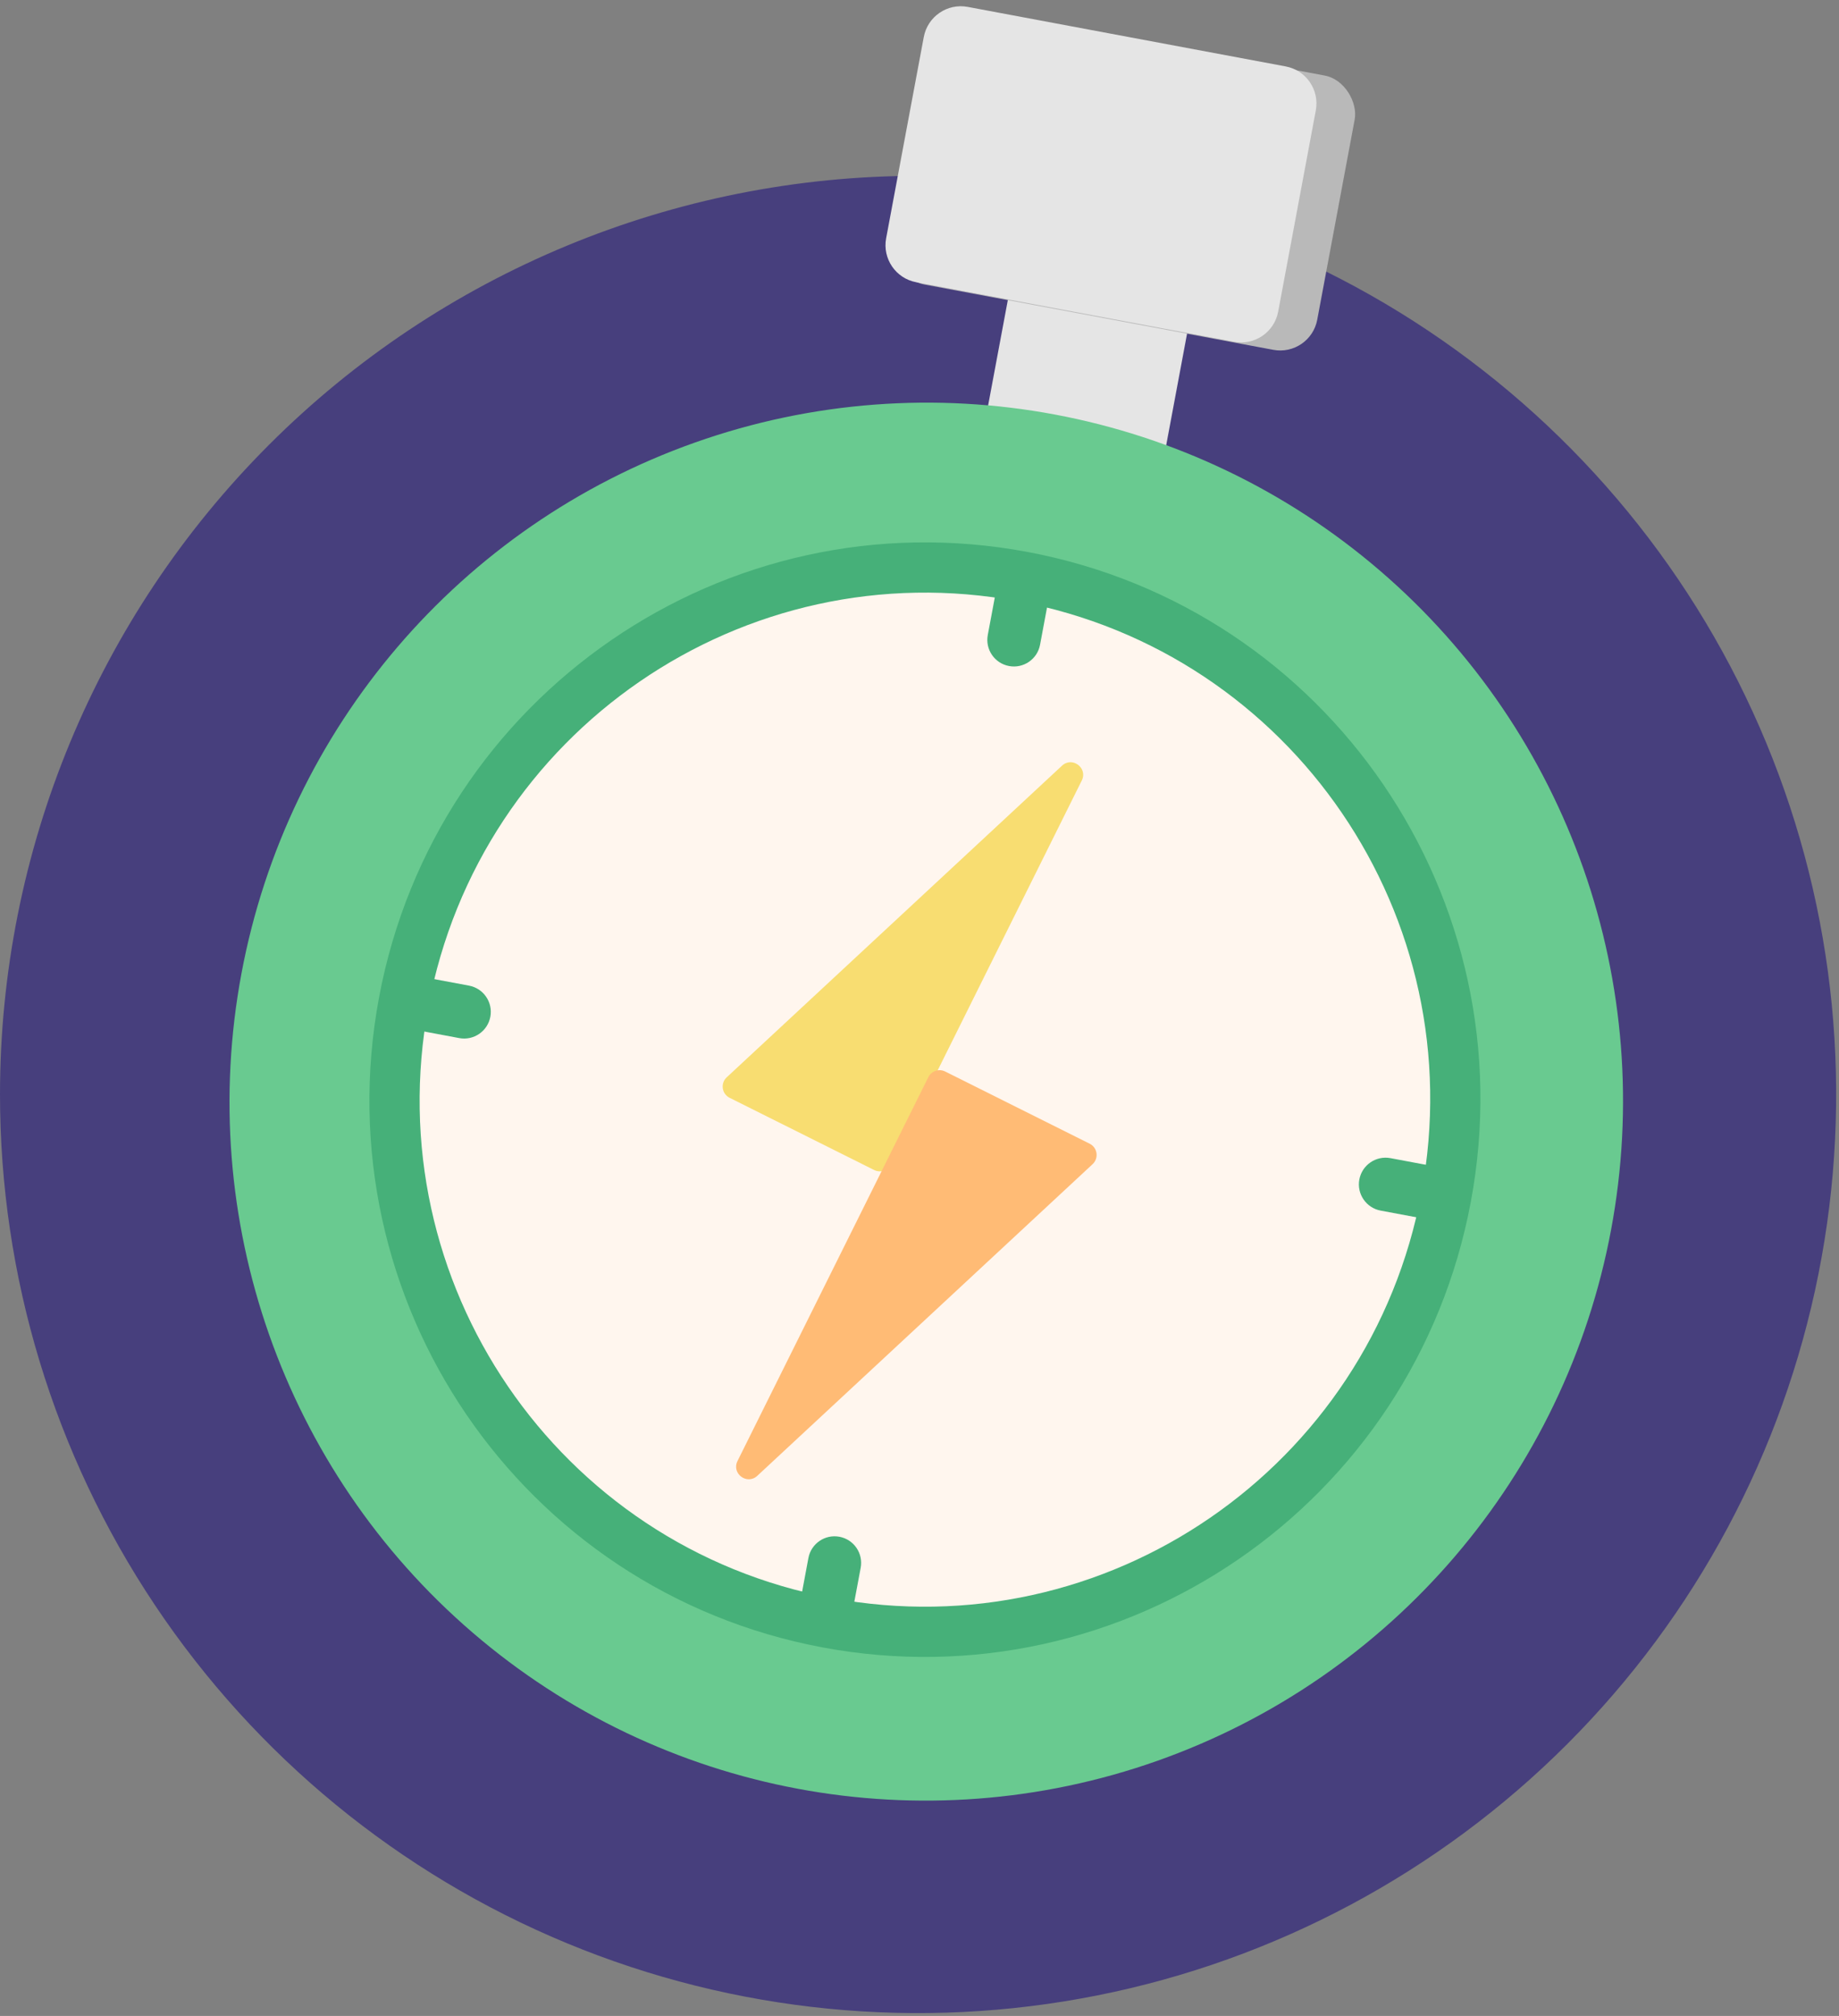
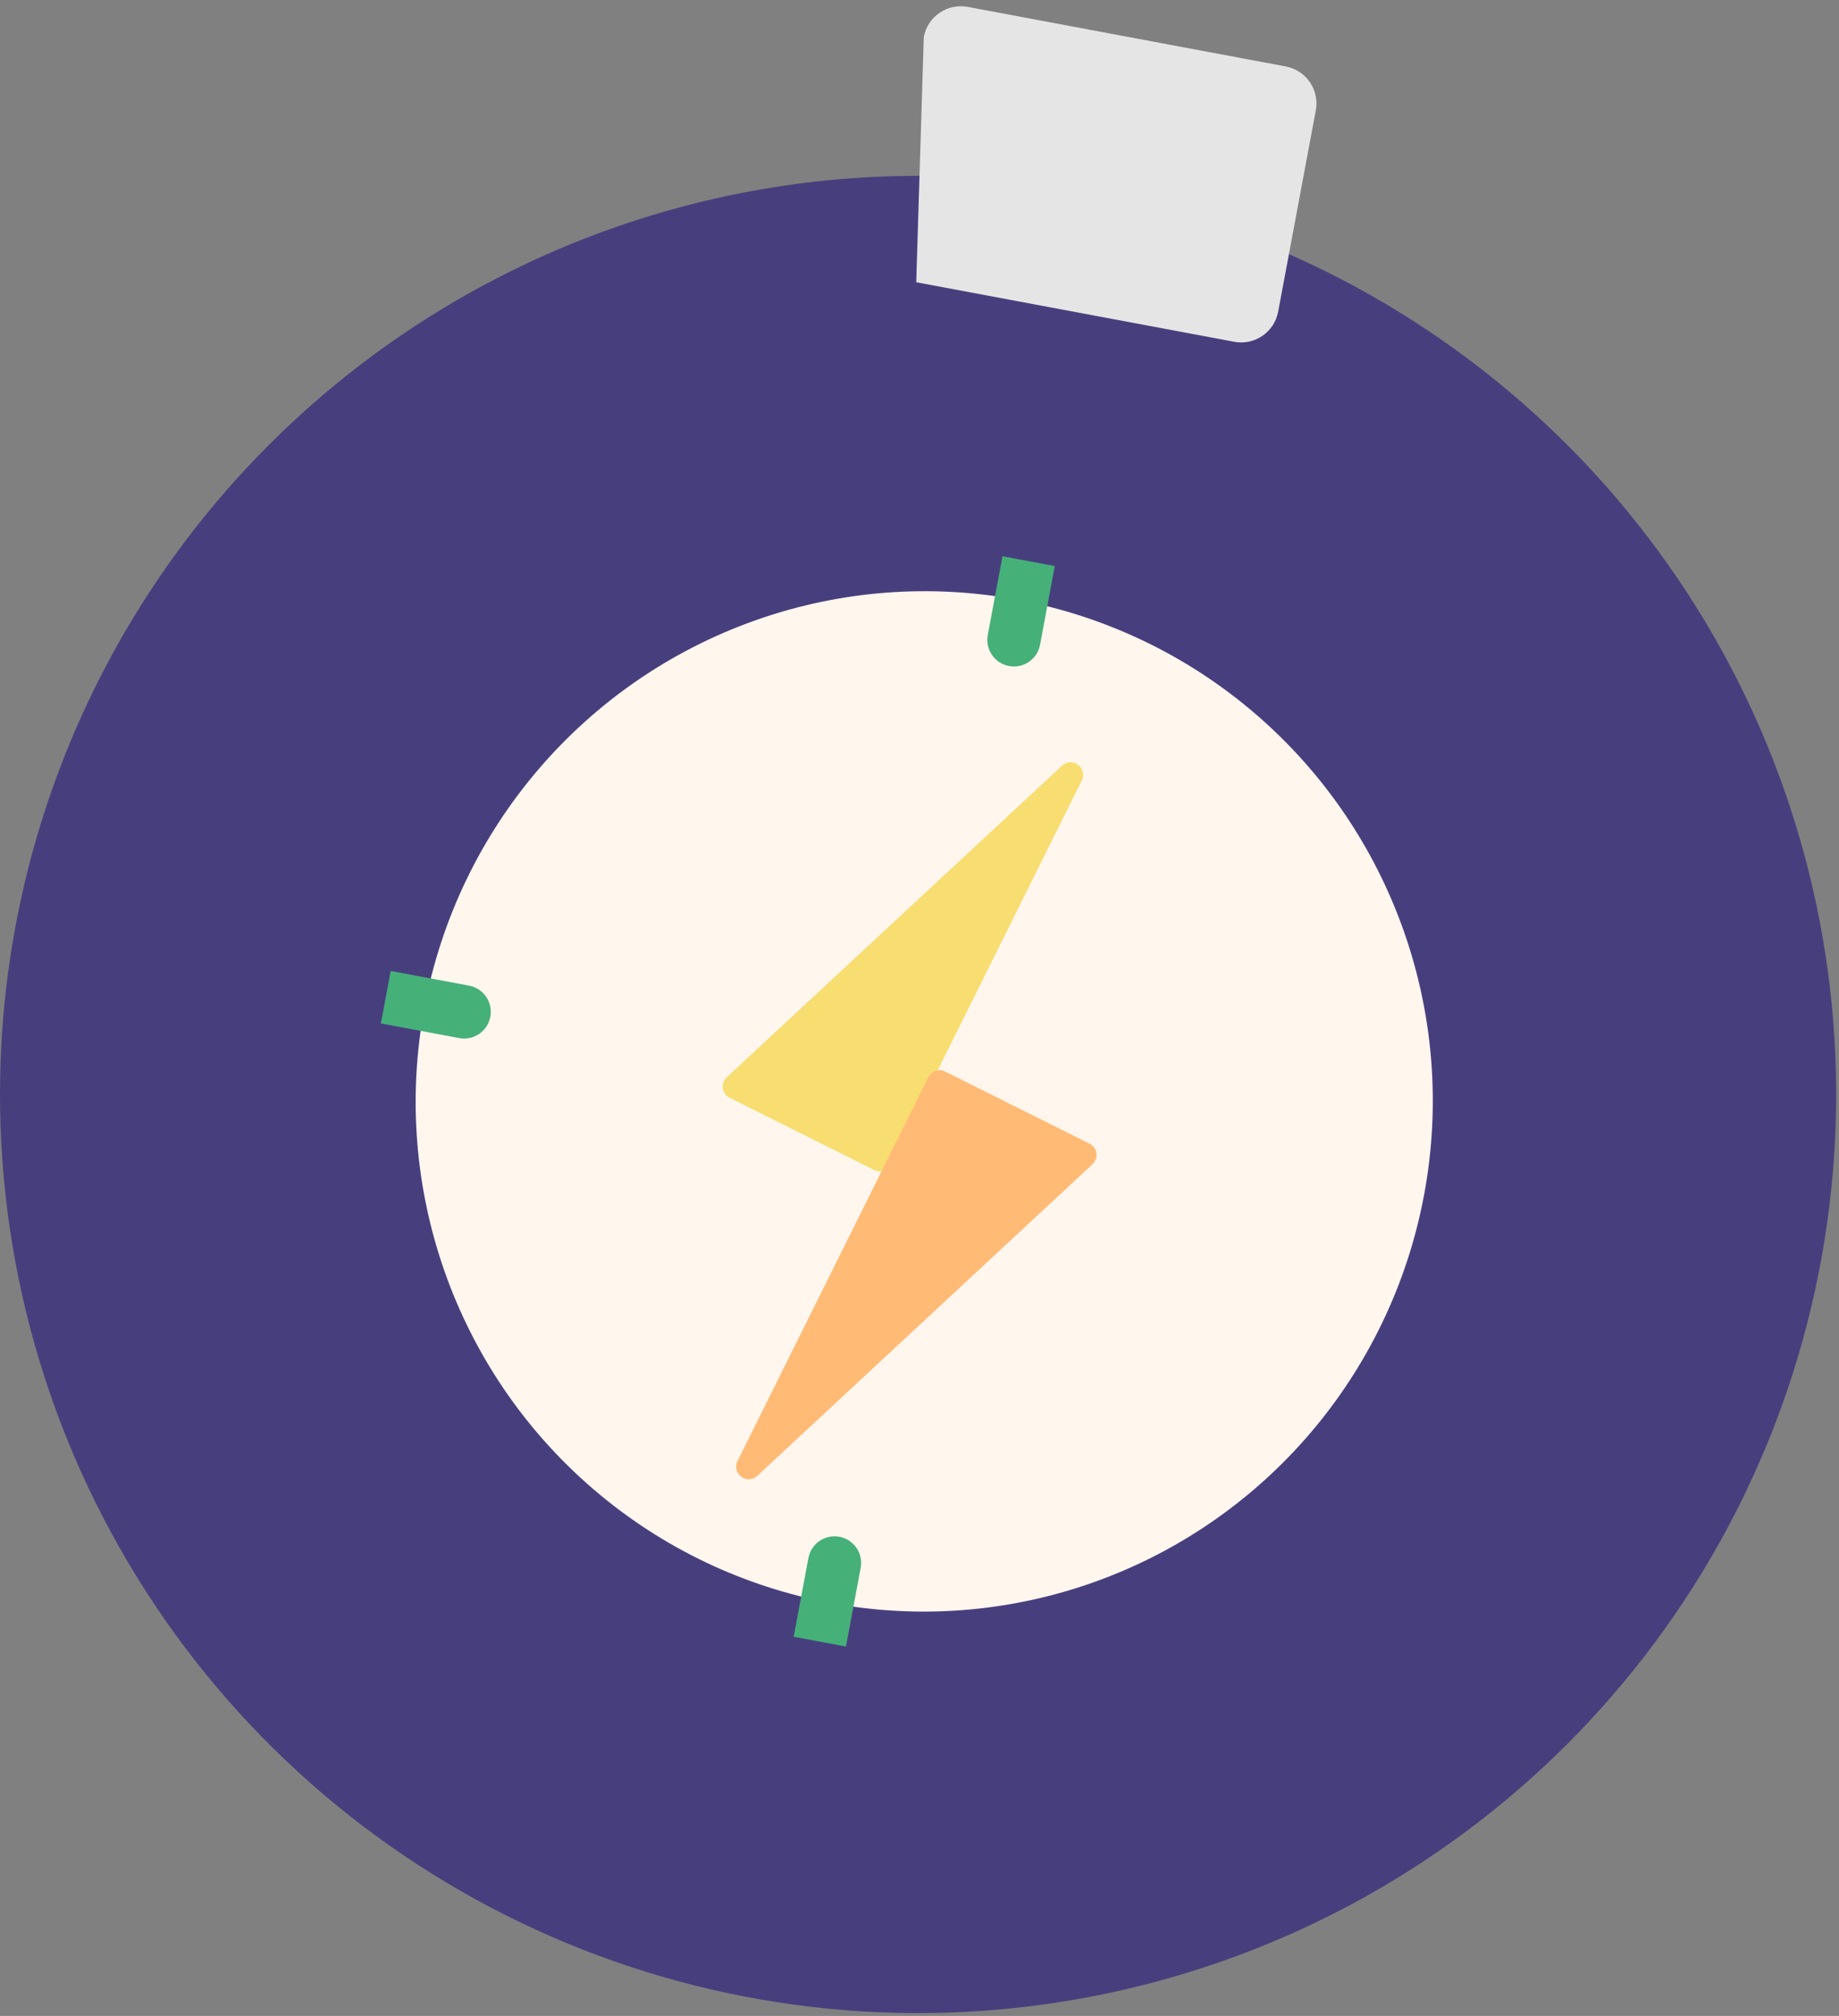
<svg xmlns="http://www.w3.org/2000/svg" width="293" height="321" viewBox="0 0 293 321" fill="none">
  <rect x="0" y="0" width="293" height="321" fill="#808080" stroke="none" />
  <path d="M146.274 28C175.204 28 203.485 36.579 227.539 52.652C251.594 68.724 270.342 91.569 281.414 118.297C292.485 145.025 295.381 174.436 289.737 202.811C284.093 231.185 270.162 257.249 249.705 277.705C229.249 298.162 203.185 312.093 174.811 317.737C146.436 323.381 117.025 320.485 90.297 309.414C63.569 298.342 40.724 279.594 24.652 255.539C8.579 231.485 0 203.204 0 174.274C0 135.48 15.411 98.274 42.843 70.843C70.274 43.411 107.48 28 146.274 28Z" fill="#473F7D" />
-   <rect x="189.646" y="50.367" width="31.909" height="29.053" transform="rotate(100.598 189.646 50.367)" fill="#E5E5E5" />
-   <rect x="149.522" y="0.516" width="68.587" height="44.435" rx="6" transform="rotate(10.598 149.522 0.516)" fill="#B9B9B9" />
-   <path d="M147.182 5.892C147.791 2.635 150.926 0.488 154.183 1.098L204.848 10.578C208.105 11.187 210.252 14.322 209.642 17.579L203.645 49.628C203.036 52.886 199.901 55.032 196.644 54.422L145.979 44.942C142.722 44.333 140.575 41.198 141.185 37.941L147.182 5.892Z" fill="#E5E5E5" />
-   <ellipse cx="147.579" cy="175.415" rx="111" ry="111.31" transform="rotate(10.598 147.579 175.415)" fill="#69CA90" />
+   <path d="M147.182 5.892C147.791 2.635 150.926 0.488 154.183 1.098L204.848 10.578C208.105 11.187 210.252 14.322 209.642 17.579L203.645 49.628C203.036 52.886 199.901 55.032 196.644 54.422L145.979 44.942L147.182 5.892Z" fill="#E5E5E5" />
  <ellipse cx="147.254" cy="175.377" rx="81.019" ry="81.246" transform="rotate(10.598 147.254 175.377)" fill="#FFF6EE" />
  <path d="M62.249 154.61L74.73 156.945C77.036 157.377 78.556 159.596 78.124 161.902V161.902C77.693 164.208 75.473 165.728 73.167 165.296L60.687 162.961L62.249 154.61Z" fill="#46B079" />
  <path d="M168.053 90.13L165.707 102.669C165.277 104.969 163.063 106.484 160.764 106.054V106.054C158.464 105.624 156.948 103.411 157.379 101.111L159.725 88.572L168.053 90.13Z" fill="#46B079" />
-   <path d="M232.453 195.101L219.973 192.766C217.667 192.334 216.147 190.115 216.578 187.809V187.809C217.01 185.503 219.229 183.983 221.535 184.414L234.016 186.75L232.453 195.101Z" fill="#46B079" />
  <path d="M126.454 260.624L128.8 248.085C129.231 245.786 131.444 244.27 133.744 244.701V244.701C136.043 245.131 137.559 247.344 137.128 249.644L134.782 262.182L126.454 260.624Z" fill="#46B079" />
-   <path d="M162.949 91.815C208.802 100.395 239.016 144.632 230.407 190.639C221.799 236.647 177.634 266.967 131.781 258.387C85.928 249.807 55.713 205.571 64.322 159.563C72.931 113.555 117.096 83.236 162.949 91.815Z" stroke="#46B079" stroke-width="8" />
  <path d="M115.779 171.548L169.208 121.918C170.837 120.404 173.348 122.287 172.357 124.279L141.949 185.404C141.457 186.393 140.257 186.794 139.269 186.301L116.249 174.807C114.998 174.182 114.756 172.499 115.779 171.548Z" fill="#F8DD71" />
  <path d="M174.08 185.37L120.651 235.001C119.022 236.514 116.511 234.632 117.502 232.64L147.91 171.515C148.402 170.526 149.602 170.124 150.59 170.618L173.61 182.112C174.861 182.736 175.103 184.419 174.08 185.37Z" fill="#FFBB75" />
</svg>